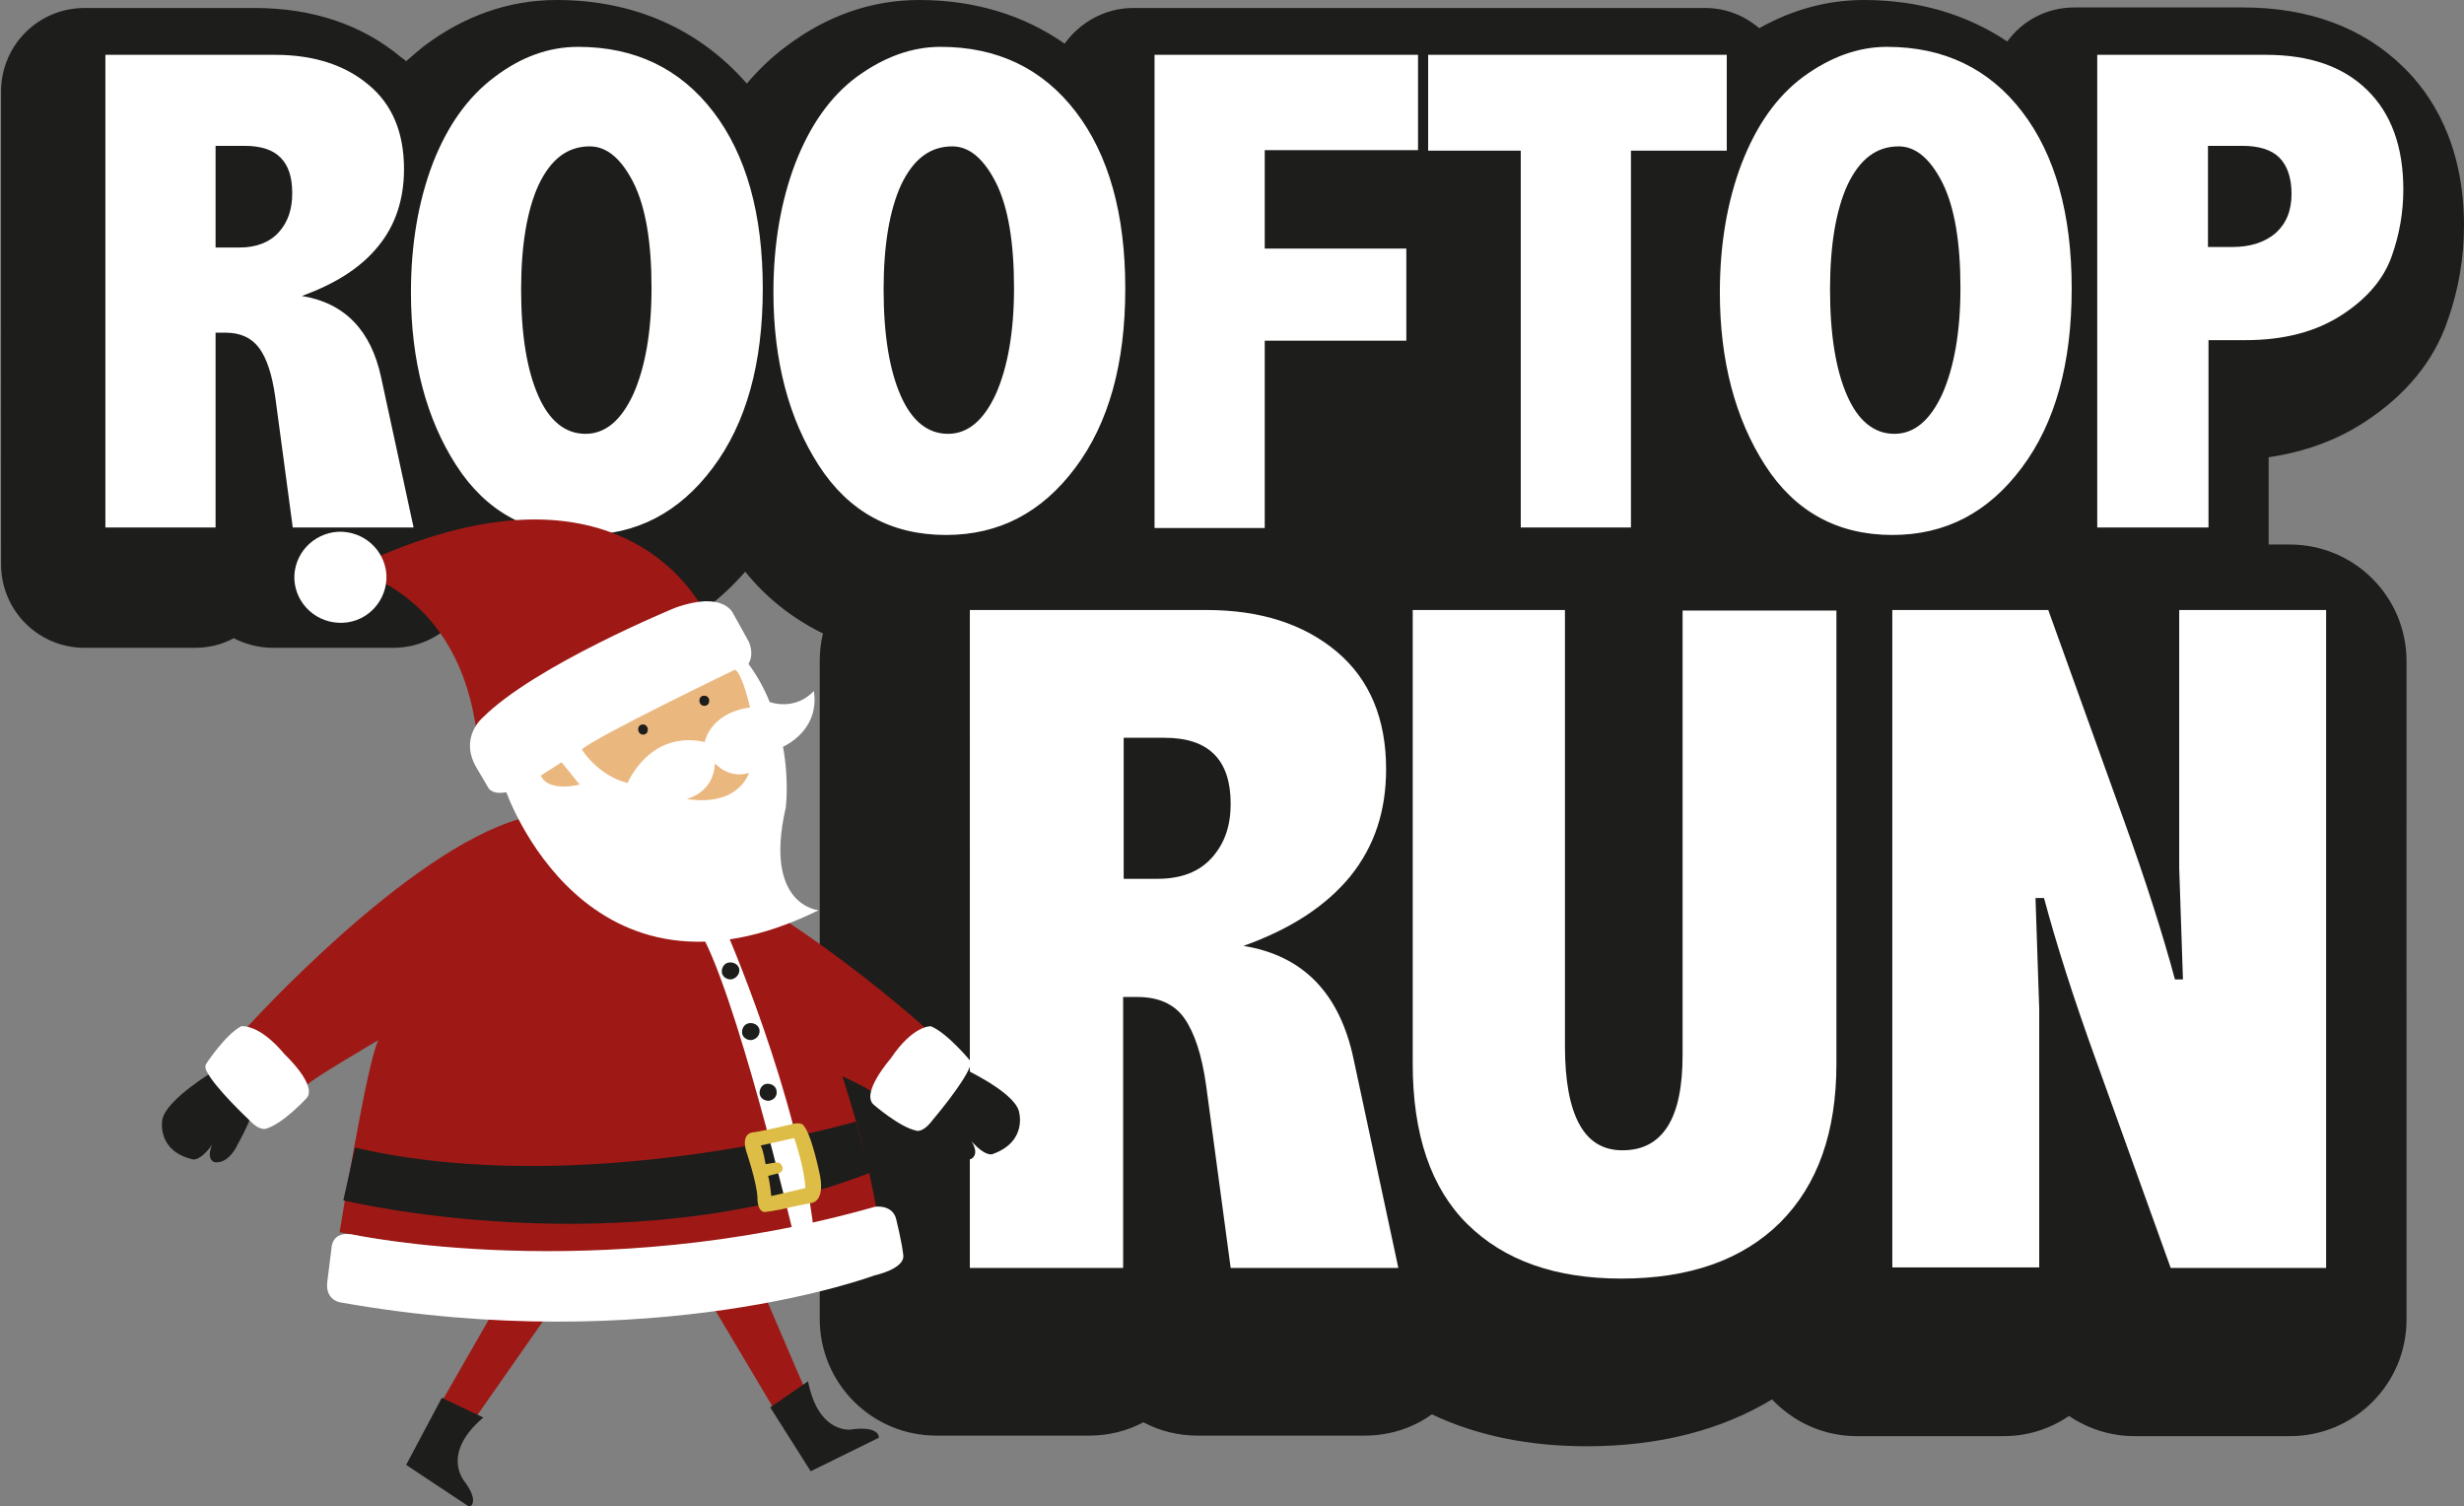
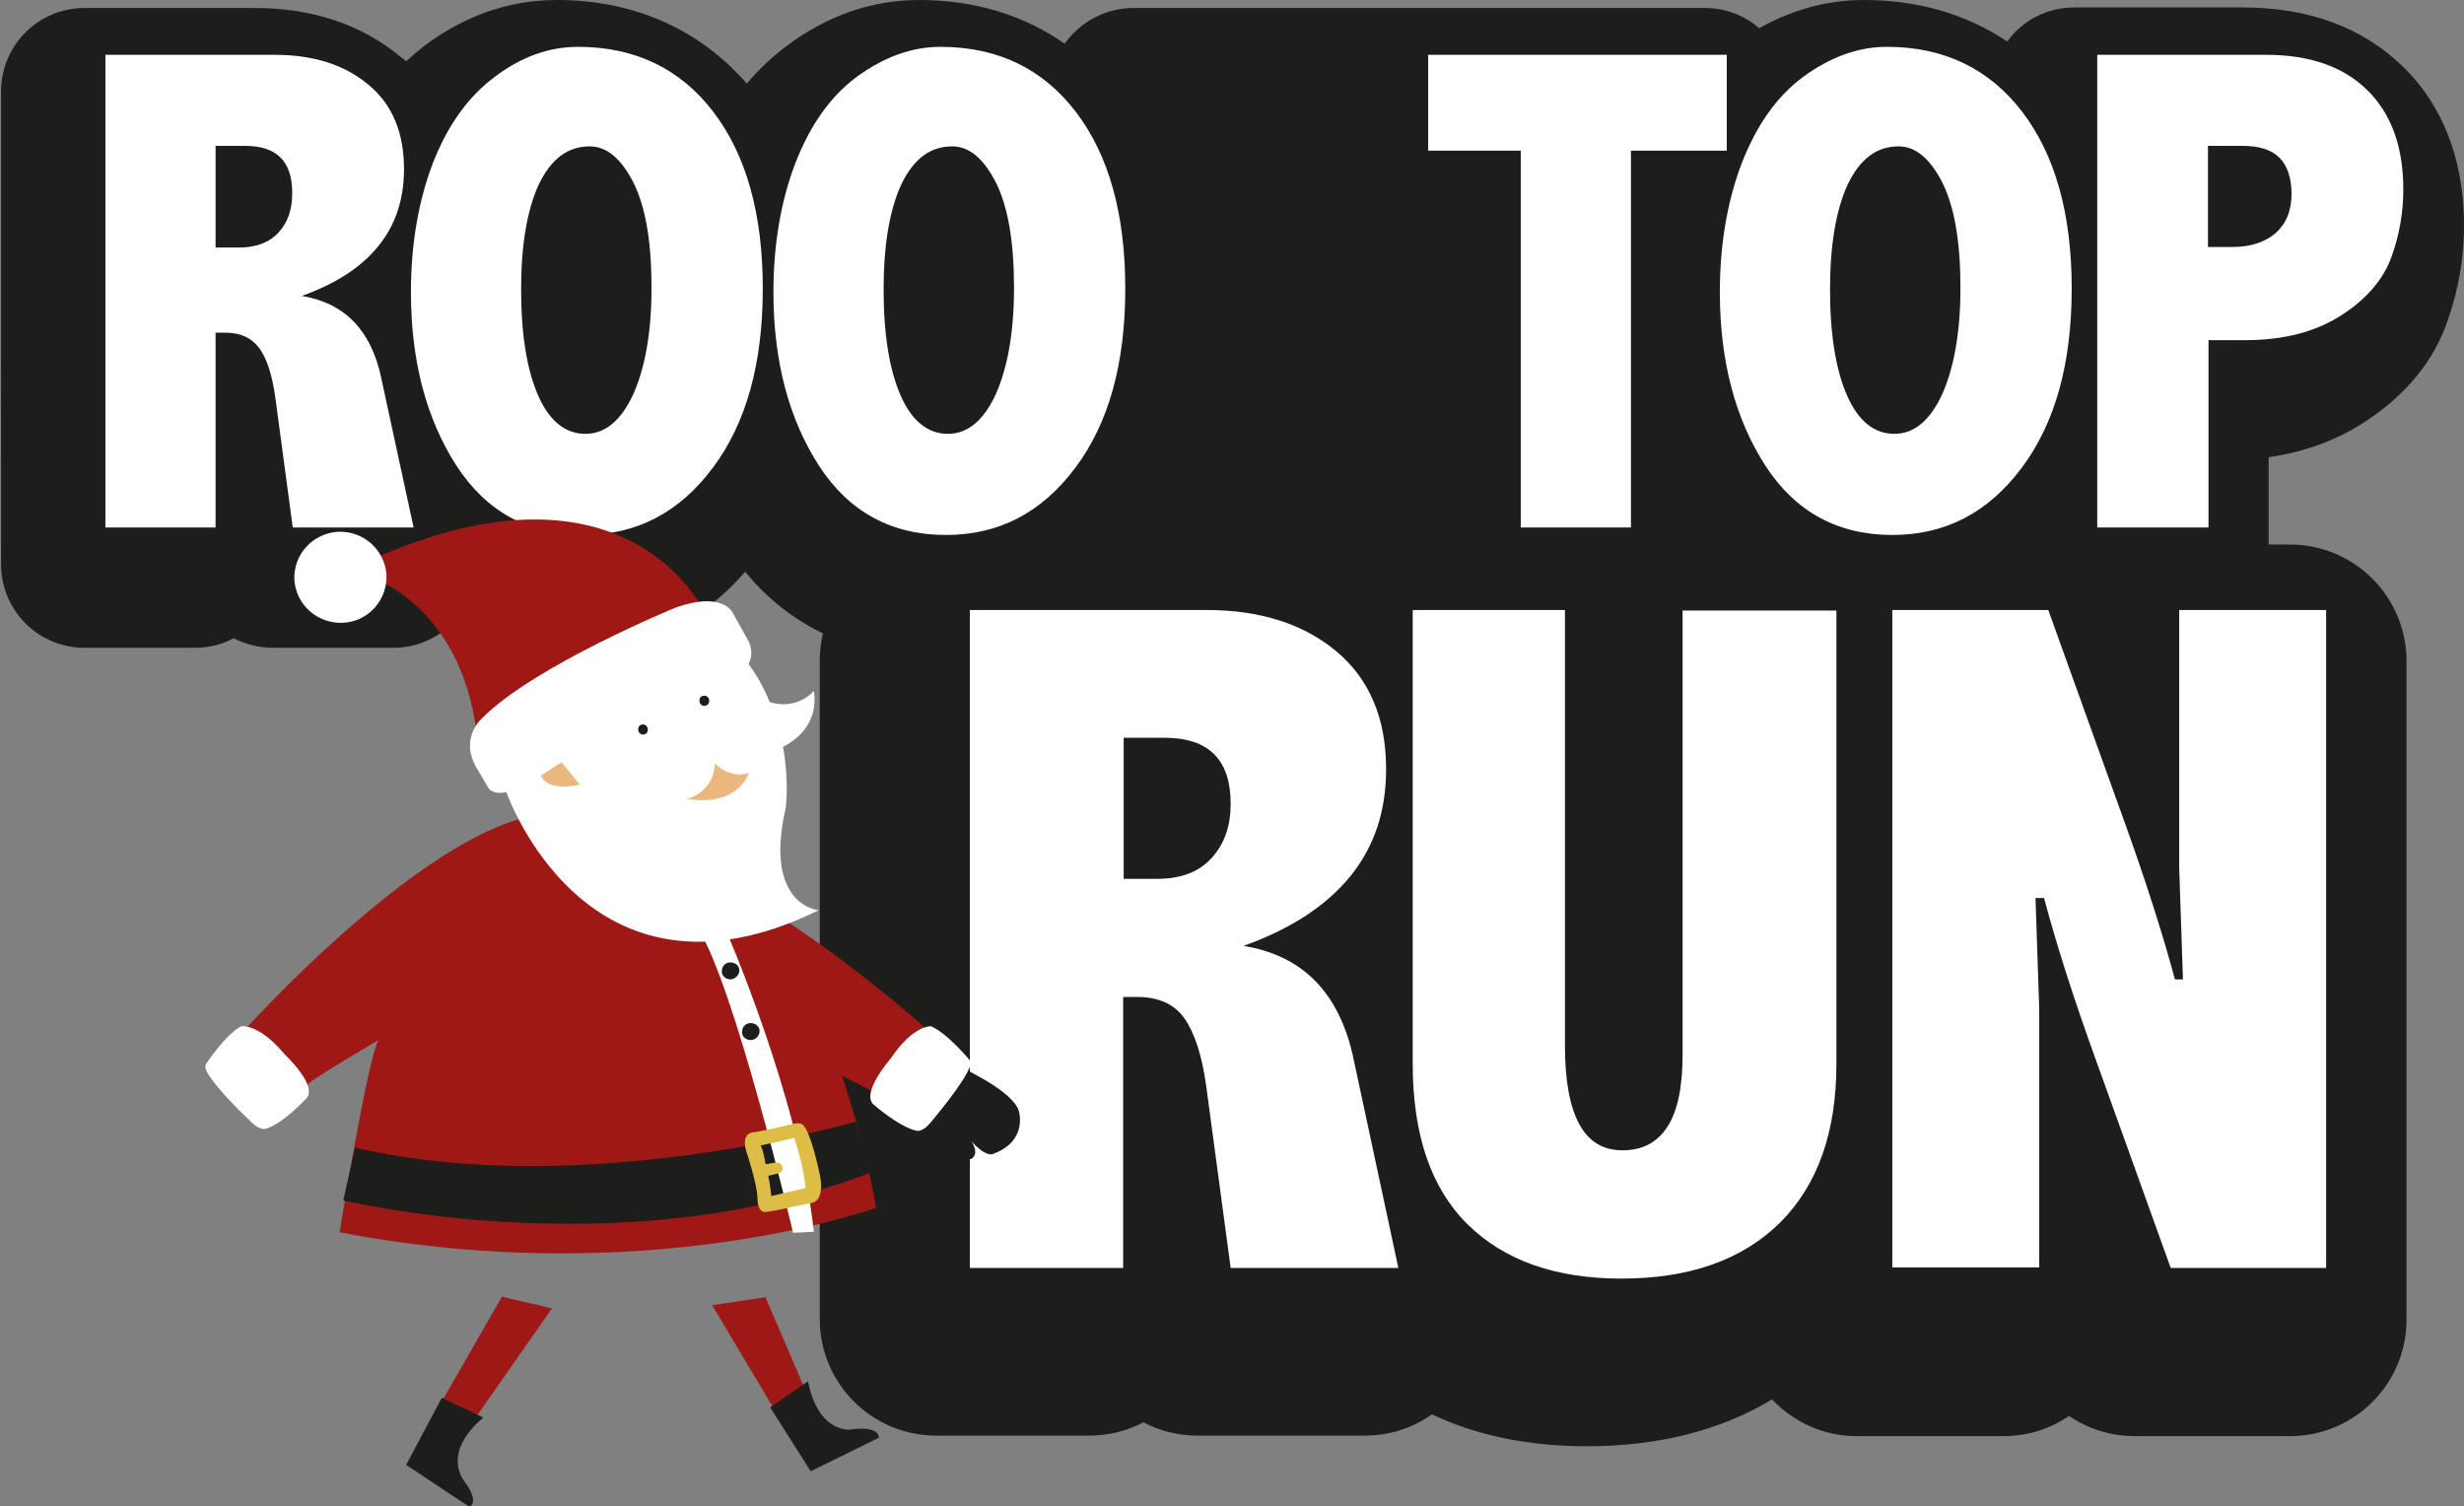
<svg xmlns="http://www.w3.org/2000/svg" version="1.1" id="Layer_1" x="0px" y="0px" viewBox="0 0 462.9 283" style="enable-background:new 0 0 462.9 283;" xml:space="preserve">
  <rect x="0" y="0" width="462.9" height="283" fill="#808080" stroke="none" />
  <style type="text/css">
	.st0{fill:#1D1D1B;}
	.st1{fill:#FFFFFF;}
	.st2{fill:#9E1915;}
	.st3{fill:#DEBD47;}
	.st4{fill:#EAB77F;}
</style>
  <path class="st0" d="M444.2,79.3c7.7-5,13-11.4,15.6-19c2.1-5.9,3.1-11.9,3.1-17.9c0-15.5-6.2-24.8-11.5-29.9  c-7.5-7.3-17.6-11.1-30-11.1h-31.7c-5.2,0-9.8,2.5-12.6,6.4C369.5,2.7,360.4,0,350.2,0c-6.9,0-13.5,1.8-19.7,5.3  c-2.8-2.4-6.3-3.8-10.2-3.8h-56.1c-0.3,0-0.6,0-0.9,0c-0.3,0-0.6,0-0.9,0h-49.5c-5.3,0-10,2.7-12.9,6.7c-7.7-5.4-17-8.2-27.3-8.2  c-8.9,0-17.3,2.9-25,8.7h0c-2.7,2-5.2,4.4-7.4,7C131.3,5.4,119,0,104.6,0c-8.9,0-17.3,2.9-25,8.7c0,0,0,0,0,0  c-1.1,0.9-2.2,1.8-3.3,2.8c-0.3-0.3-0.6-0.5-0.9-0.7C68,4.6,58.7,1.5,47.8,1.5H15.9c-8.7,0-15.7,7-15.7,15.7V106  c0,8.7,7,15.7,15.7,15.7h20.7c2.6,0,5.1-0.6,7.3-1.8c2.2,1.1,4.7,1.8,7.3,1.8h22.7c3.8,0,7.5-1.4,10.3-3.9  c6.3,3.5,13.6,5.3,21.5,5.3c13.6,0,25.3-5.4,34.3-15.7c4.1,5.1,9.1,8.9,14.6,11.6c-0.4,1.7-0.6,3.4-0.6,5.2v123.6  c0,12.1,9.8,21.9,21.9,21.9h28.8c3.6,0,7.1-0.9,10.1-2.5c3,1.6,6.5,2.5,10.1,2.5h31.5c4.6,0,9-1.4,12.6-4c8.4,4,18.2,6,29.1,6  c13.5,0,25.2-3,34.8-8.8c4,4.2,9.6,6.9,15.9,6.9h27.6c4.6,0,8.8-1.4,12.3-3.8c3.5,2.4,7.8,3.8,12.3,3.8h29.2  c12.1,0,21.9-9.8,21.9-21.9V124.2c0-12.1-9.8-21.9-21.9-21.9h-4V85.9C433,84.9,439,82.7,444.2,79.3z" />
  <g>
    <g>
      <path class="st1" d="M19.8,10.3h31.9c7.2,0,13.1,1.9,17.5,5.6c4.5,3.7,6.7,9,6.7,15.9c0,5.6-1.6,10.5-4.8,14.4    c-3.2,4-8,7.1-14.4,9.4c8,1.3,13,6.4,14.9,15.3l6.1,28.2H55l-3.3-24.6c-0.6-4.2-1.6-7.2-3-9.1s-3.5-2.9-6.3-2.9h-1.9v36.6H19.8    V10.3z M40.5,27.5v19H45c3.2,0,5.7-1,7.4-2.9c1.7-1.9,2.5-4.3,2.5-7.3c0-3-0.7-5.2-2.2-6.7c-1.5-1.5-3.7-2.2-6.8-2.2H40.5z" />
      <path class="st1" d="M108.6,8.8c10.7,0,19.2,4.1,25.4,12.2c6.2,8.1,9.3,19.2,9.3,33.2c0,14.1-3.1,25.3-9.4,33.7    s-14.3,12.6-24.3,12.6c-10.3,0-18.3-4.4-23.9-13.1c-5.6-8.7-8.5-19.6-8.5-32.5c0-9,1.4-17.1,4.1-24.2C84.1,23.5,88,18.1,93,14.4    C97.9,10.7,103.1,8.8,108.6,8.8z M110.8,27.5c-4.2,0-7.3,2.4-9.6,7.2c-2.2,4.8-3.3,11.4-3.3,19.7c0,8.5,1.1,15.1,3.2,19.9    c2.1,4.8,5.1,7.2,8.9,7.2c3.7,0,6.7-2.5,9-7.5c2.2-5,3.4-11.6,3.4-19.9c0-8.6-1.1-15.2-3.4-19.8C116.7,29.8,114,27.5,110.8,27.5z" />
      <path class="st1" d="M176.7,8.8c10.7,0,19.2,4.1,25.4,12.2c6.2,8.1,9.3,19.2,9.3,33.2c0,14.1-3.1,25.3-9.4,33.7    s-14.3,12.6-24.3,12.6c-10.3,0-18.3-4.4-23.9-13.1c-5.6-8.7-8.5-19.6-8.5-32.5c0-9,1.4-17.1,4.1-24.2c2.8-7.2,6.6-12.6,11.6-16.3    C166.1,10.7,171.3,8.8,176.7,8.8z M178.9,27.5c-4.2,0-7.3,2.4-9.6,7.2c-2.2,4.8-3.3,11.4-3.3,19.7c0,8.5,1.1,15.1,3.2,19.9    c2.1,4.8,5.1,7.2,8.9,7.2c3.7,0,6.7-2.5,9-7.5c2.2-5,3.4-11.6,3.4-19.9c0-8.6-1.1-15.2-3.4-19.8C184.8,29.8,182.1,27.5,178.9,27.5    z" />
-       <path class="st1" d="M216.9,10.3h49.5v17.9h-28.8v18.5h26.6V64h-26.6v35.2h-20.7V10.3z" />
      <path class="st1" d="M268.3,10.3h56.1v18h-18v70.8h-20.7V28.3h-17.4V10.3z" />
      <path class="st1" d="M354.5,8.8c10.7,0,19.2,4.1,25.4,12.2c6.2,8.1,9.3,19.2,9.3,33.2c0,14.1-3.1,25.3-9.4,33.7    s-14.3,12.6-24.3,12.6c-10.3,0-18.3-4.4-23.9-13.1c-5.6-8.7-8.5-19.6-8.5-32.5c0-9,1.4-17.1,4.1-24.2c2.8-7.2,6.6-12.6,11.6-16.3    C343.9,10.7,349.1,8.8,354.5,8.8z M356.7,27.5c-4.2,0-7.3,2.4-9.6,7.2c-2.2,4.8-3.3,11.4-3.3,19.7c0,8.5,1.1,15.1,3.2,19.9    c2.1,4.8,5.1,7.2,8.9,7.2c3.7,0,6.7-2.5,9-7.5c2.2-5,3.4-11.6,3.4-19.9c0-8.6-1.1-15.2-3.4-19.8C362.6,29.8,359.9,27.5,356.7,27.5    z" />
      <path class="st1" d="M394,10.3h31.7c8.2,0,14.5,2.2,19,6.6c4.5,4.4,6.8,10.6,6.8,18.7c0,4.2-0.7,8.4-2.2,12.6    c-1.5,4.2-4.6,7.9-9.4,11c-4.8,3.1-10.8,4.7-18,4.7h-7v35.2H394V10.3z M414.8,27.4v19h4.6c3.4,0,6.1-0.9,8.1-2.6    c2-1.8,3-4.2,3-7.4c0-3-0.8-5.3-2.3-6.8c-1.5-1.5-3.9-2.2-6.9-2.2H414.8z" />
    </g>
    <g>
      <path class="st1" d="M182.3,114.6h44.4c10,0,18.2,2.6,24.4,7.8c6.2,5.2,9.3,12.6,9.3,22.1c0,7.9-2.2,14.5-6.7,20.1    c-4.5,5.5-11.1,9.9-20.1,13.1c11.2,1.8,18.1,8.9,20.7,21.3l8.4,39.2h-31.5l-4.6-34.2c-0.8-5.8-2.2-10-4.1-12.7    c-1.9-2.7-4.9-4-8.8-4h-2.7v50.9h-28.8V114.6z M211.1,138.6v26.5h6.3c4.5,0,7.9-1.3,10.3-4c2.4-2.7,3.5-6,3.5-10.1    c0-4.1-1-7.2-3.1-9.3c-2.1-2.1-5.2-3.1-9.4-3.1H211.1z" />
      <path class="st1" d="M265.3,114.6H294v81.9c0,6.5,0.9,11.4,2.7,14.7c1.8,3.3,4.5,4.9,8.1,4.9c3.8,0,6.6-1.5,8.5-4.5    c1.9-3,2.8-7.5,2.8-13.4v-83.5H345v85.1c0,12.9-3.5,22.8-10.6,29.9c-7.1,7-17,10.5-29.8,10.5c-12.4,0-22-3.4-28.9-10.2    c-6.9-6.8-10.3-16.9-10.3-30.2V114.6z" />
      <path class="st1" d="M355.5,114.6h29.3l14.1,39.2c4.2,11.6,7.4,21.7,9.7,30.2h1.5l-0.7-20.9v-48.5H437v123.6h-29.2L393.7,199    c-4.2-11.6-7.4-21.7-9.7-30.3h-1.6l0.7,20.9v48.5h-27.6V114.6z" />
    </g>
  </g>
  <g>
    <path class="st2" d="M149.4,198.1c0,0,13.2,5.9,14.2,6.9l10-12.1c0,0-33.2-29.8-55.1-33.5" />
    <path class="st0" d="M180.3,200.4c0,0,10,4.5,11.1,8.3c0,0,1.8,5.7-4.9,8.1c0,0-1.2,0.7-4-2.4c0,0,1.6,2.3,0,3.3c0,0-2.4,1-4.8-2.9   c0,0-3.5-4.9-3.7-6.8c-0.1-1.9,0,0,0,0L180.3,200.4z" />
    <path class="st1" d="M182.2,199.2c0,0-4.2-5.1-7.3-6.4c0,0-3.3-0.3-7.6,6.1c0,0-5.6,6.4-3.2,8.6c0,0,4.8,4.2,8,4.9   c0,0,1.2,0.6,3.2-2.1c0,0,5.7-6.7,6.9-9.9C182.2,200.5,182.6,199.7,182.2,199.2" />
    <path class="st2" d="M147.2,173.1c0,0,13.2,29.4,17.4,53.8c0,0-43.1,15.7-100.8,4.6c0,0,5.2-32.4,7.3-36.1c0,0-12.5,7.3-13.4,8.4   l-11.2-10.9c0,0,29.9-33.1,51.3-39.1L147.2,173.1z" />
    <path class="st0" d="M160.8,210.7c0,0-50.9,14.9-94.1,4.9l-2.2,9.9c0,0,52.5,12.8,99-5.2L160.8,210.7z" />
  </g>
  <polygon class="st2" points="143.8,243.7 151.5,261.6 145.7,265.2 133.8,245.2 " />
  <polygon class="st2" points="103.7,245.8 88.8,267.1 82.7,263.8 94.3,243.6 " />
  <g>
    <path class="st0" d="M151.8,259.5l-7.1,4.9l7.6,12l12.8-6.3c0,0,0.3-2.2-4.9-1.6C160.2,268.6,153.8,269.7,151.8,259.5" />
    <path class="st0" d="M90.8,266.3l-7.8-3.7l-6.7,12.6l11.9,7.9c0,0,2.1-0.8-1.1-5C87.1,278,82.9,273,90.8,266.3" />
    <path class="st1" d="M136.1,174.1c0,0,14,31.9,16.8,57.3l-3.9,0.2c0,0-11.1-46.8-17.9-57.2L136.1,174.1z" />
    <path class="st0" d="M137.3,184c-0.9,0-1.7-0.6-1.7-1.5c0-0.9,0.6-1.7,1.6-1.7c0.9,0,1.7,0.6,1.7,1.5   C138.9,183.1,138.2,183.9,137.3,184" />
    <path class="st0" d="M141.1,195.4c-0.9,0-1.7-0.6-1.7-1.5c0-0.9,0.6-1.7,1.6-1.7c0.9,0,1.7,0.6,1.7,1.5   C142.7,194.6,142,195.3,141.1,195.4" />
-     <path class="st0" d="M144.4,206.8c-0.9,0-1.7-0.6-1.7-1.5c0-0.9,0.6-1.7,1.5-1.7c0.9,0,1.7,0.6,1.7,1.5   C146,206,145.3,206.7,144.4,206.8" />
    <path class="st3" d="M142.9,215.2c0.5,0.8,0.9,3.4,0.9,3.4l0.1,0.1l1.8-0.3c1.1-0.2,1.3,0.9,1.3,0.9c0.2,1.1-1.1,1.2-1.1,1.2   l-1.6,0.4c0.3,0.9,0.6,3.8,0.6,3.8l6.4-1.5c-0.2-4-2.1-9.4-2.1-9.4L142.9,215.2z M141.7,212.7c2.1-0.3,7.4-1.6,7.5-1.6   c1-0.2,1.5,0.1,1.5,0.1c1.7,1.2,3.4,9.9,3.4,9.9c0.8,4.8-1.7,4.9-1.7,4.9l-3,0.6c-4.2,1-5.8,1.1-5.8,1.1c-1.4-0.2-1.3-2.7-1.3-2.7   c-0.1-2.8-2.1-8.7-2.1-8.7C139.1,212.6,141.7,212.7,141.7,212.7" />
-     <path class="st0" d="M40.7,200.9c0,0-9.4,5.5-10.2,9.4c0,0-1.2,5.9,5.7,7.5c0,0,1.3,0.5,3.7-2.8c0,0-1.3,2.5,0.3,3.3   c0,0,2.5,0.8,4.5-3.4c0,0,3-5.3,2.9-7.2c-0.1-1.9,0,0,0,0L40.7,200.9z" />
-     <path class="st1" d="M64.1,244.7c0,0-3.1-0.3-2.6-4l0.8-6.4c0,0,0.1-3,3.8-2.4c0,0,45.6,9.8,98.3-5.2c0,0,3.4-0.5,4,2.5   c0,0,1,4,1.3,6.6c0.3,2.6-5.4,3.8-5.4,3.8S122.9,255.1,64.1,244.7" />
    <path class="st1" d="M38.7,199.9c0,0,3.6-5.5,6.6-7.1c0,0,3.3-0.6,8.2,5.3c0,0,6.2,5.8,4.1,8.2c0,0-4.3,4.7-7.5,5.7   c0,0-1.2,0.7-3.4-1.7c0,0-6.4-6-7.9-9.1C38.8,201.2,38.4,200.5,38.7,199.9" />
    <path class="st1" d="M140.3,124.3c1.9,2.5,3.3,5.1,4.3,7.6c5.3,1.6,8.3-2.1,8.3-2.1c1,6.7-4.2,9.7-5.8,10.5   c1.2,6.6,0.5,11.5,0.5,11.5c-4.2,18.4,6.2,19.2,6.2,19.2C110,192.5,95,148.5,95,148.5C113.5,135.6,140.3,124.3,140.3,124.3" />
    <path class="st2" d="M132.5,115.3c0,0-14.7-33.1-65.7-8.8l0,0.9c0,0,19.6,4.1,22.8,30.7L132.5,115.3z" />
    <path class="st1" d="M64.4,117c-4.8,0.2-8.8-3.4-9.1-8.1c-0.2-4.7,3.4-8.7,8.2-9c4.8-0.2,8.8,3.4,9.1,8.1   C72.8,112.7,69.2,116.8,64.4,117" />
    <path class="st1" d="M137.7,115.2c0,0-1.8-4.3-10.9-1c0,0-26.3,10.8-36.1,20.6c0,0-4.5,3.7-1.2,9.4l2.3,3.9c0,0,1.9,3.1,9.5-2.5   c0,0,25.7-16,37.8-19.4c0,0,3.2-1.6,1.6-5.6L137.7,115.2z" />
-     <path class="st4" d="M140.9,132.9c0,0-1.4-6.3-2.8-7.1c0,0-26.2,12.6-28.8,15c0,0,3,4.9,8.6,6.3c0,0,4.1-10,14.5-7.7   C132.4,139.5,133.2,134,140.9,132.9" />
    <path class="st4" d="M134.3,143.4c0,0,2.6,3,6.4,1.8c0,0-1.8,6.4-11.7,4.9C129,150.1,134.1,149,134.3,143.4" />
    <path class="st4" d="M105.5,143.2l-3.9,2.5c0,0,0.9,3.1,7.3,1.7L105.5,143.2z" />
    <path class="st0" d="M132.4,132.6c-1.2,0.1-1.4-1.8-0.2-1.9C133.5,130.6,133.6,132.5,132.4,132.6" />
    <path class="st0" d="M120.9,138c-1.2,0.1-1.4-1.8-0.2-1.9C121.9,136,122.1,137.9,120.9,138" />
  </g>
</svg>